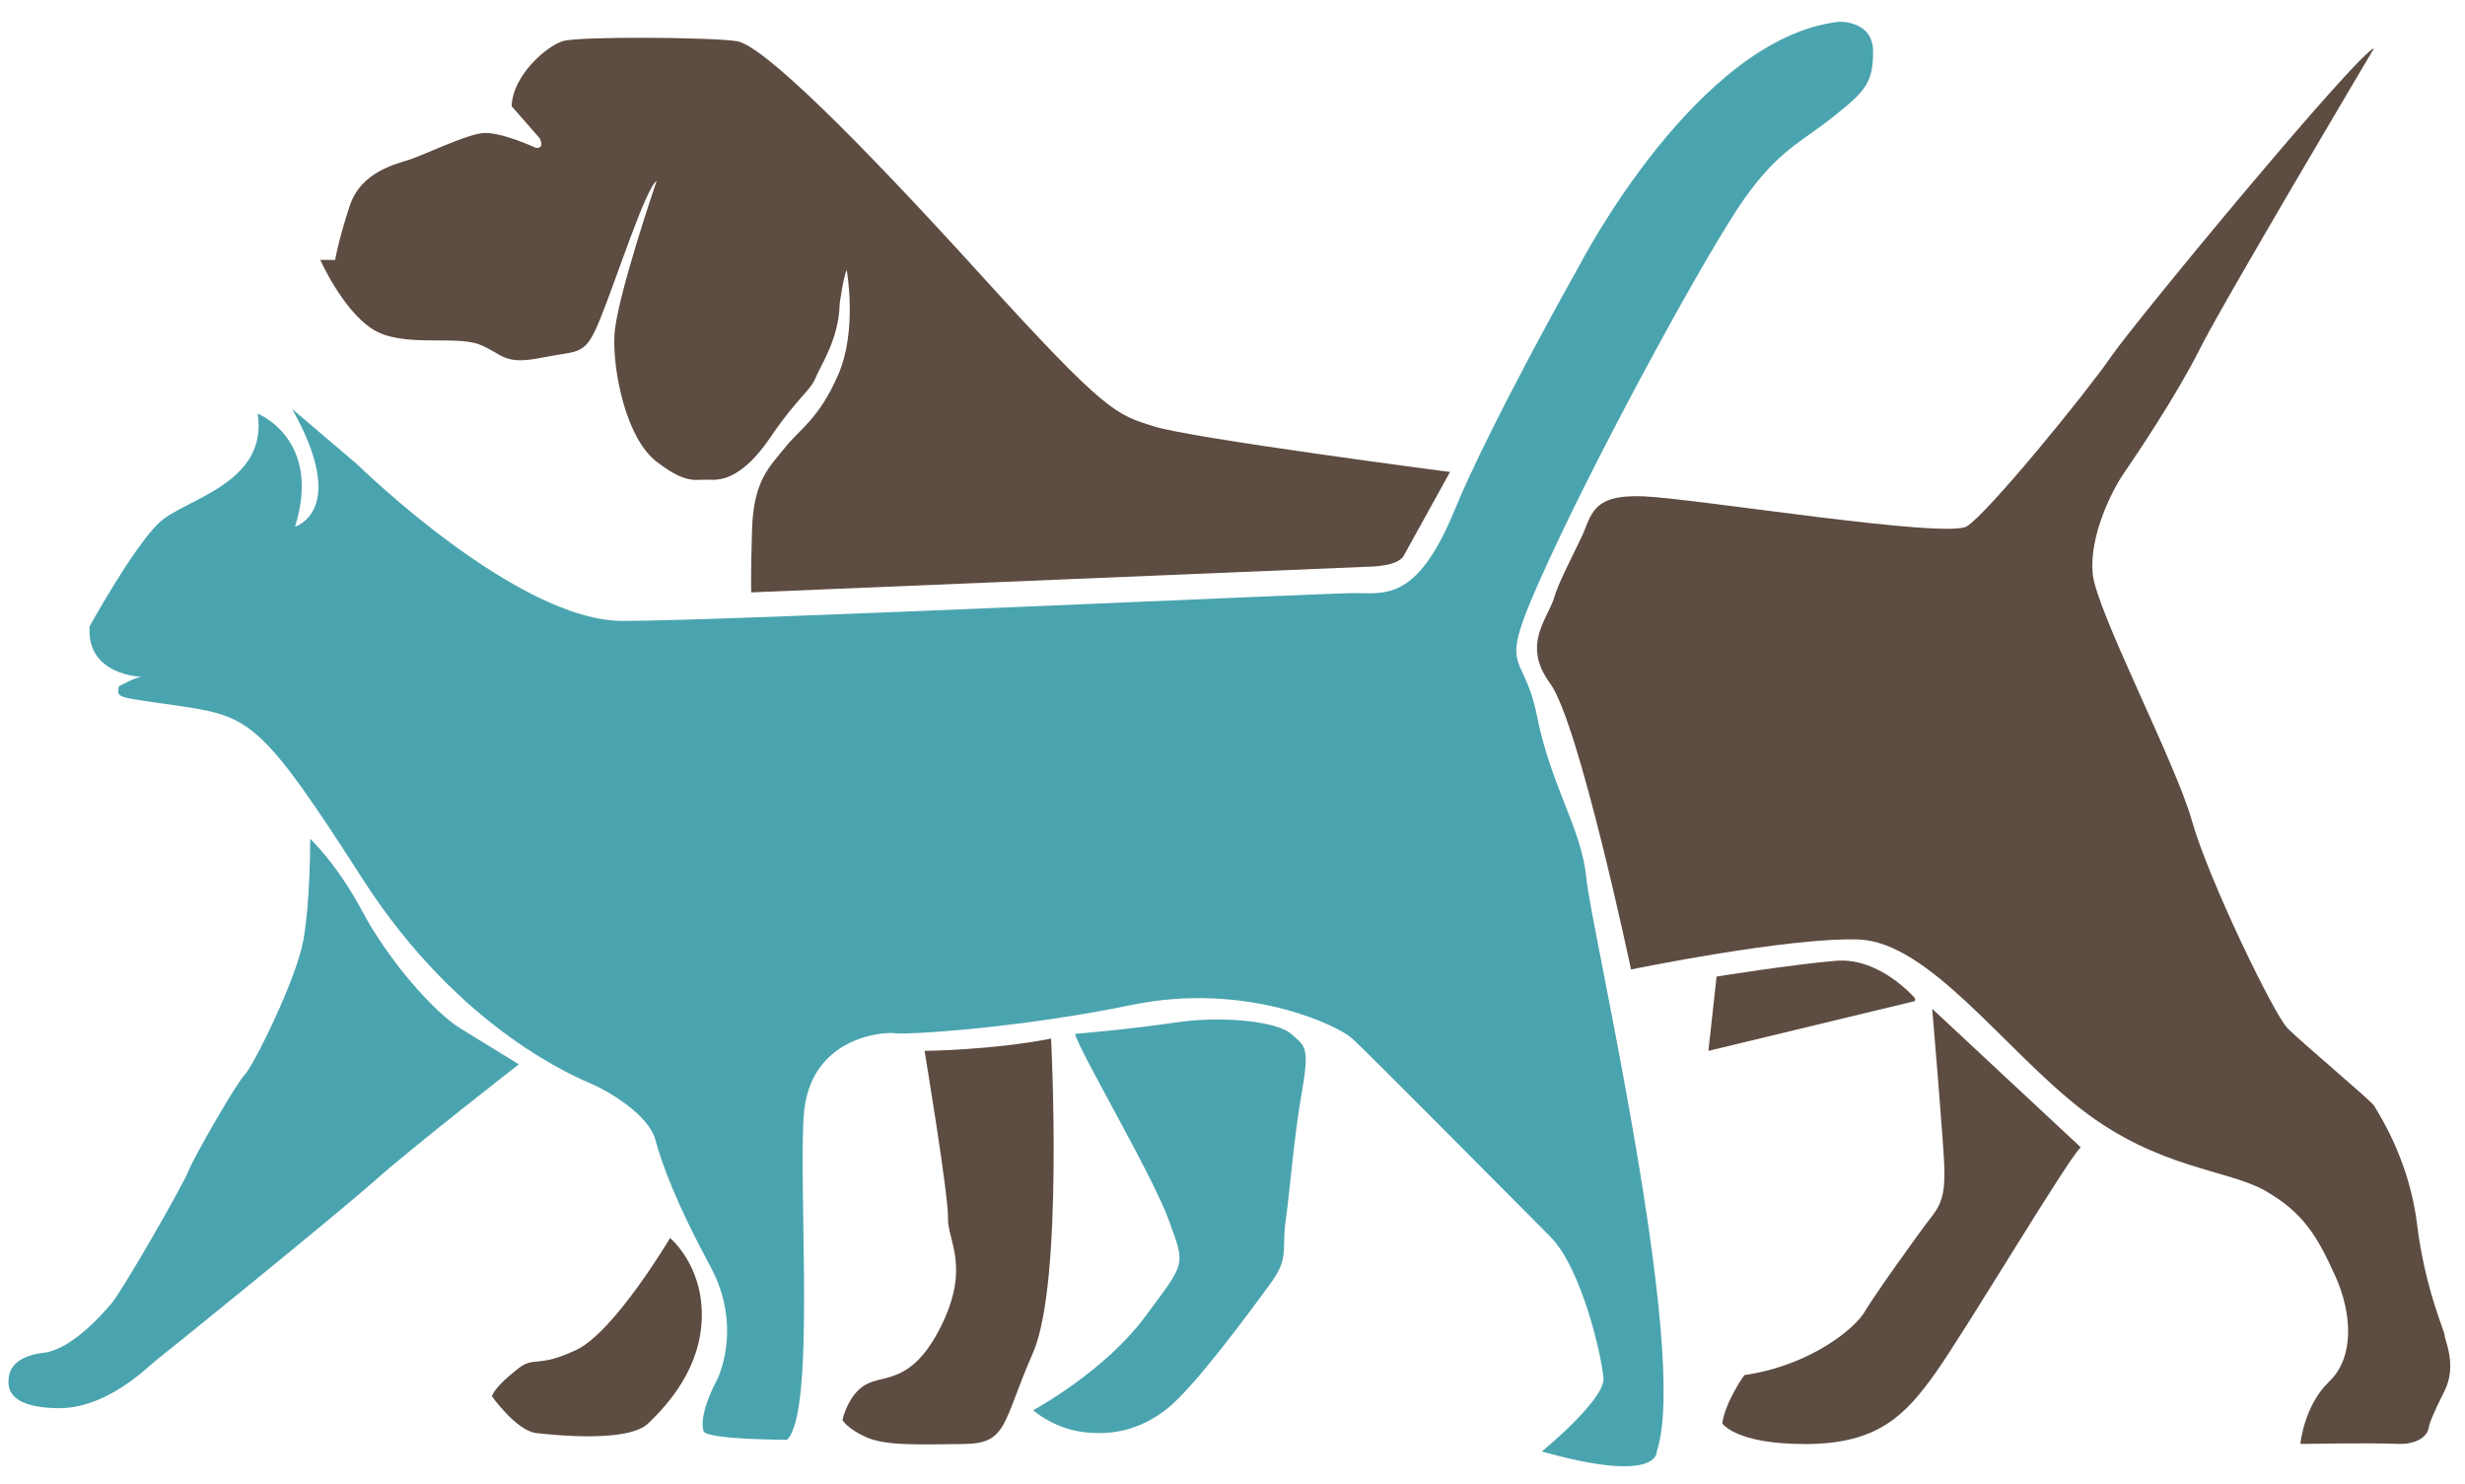
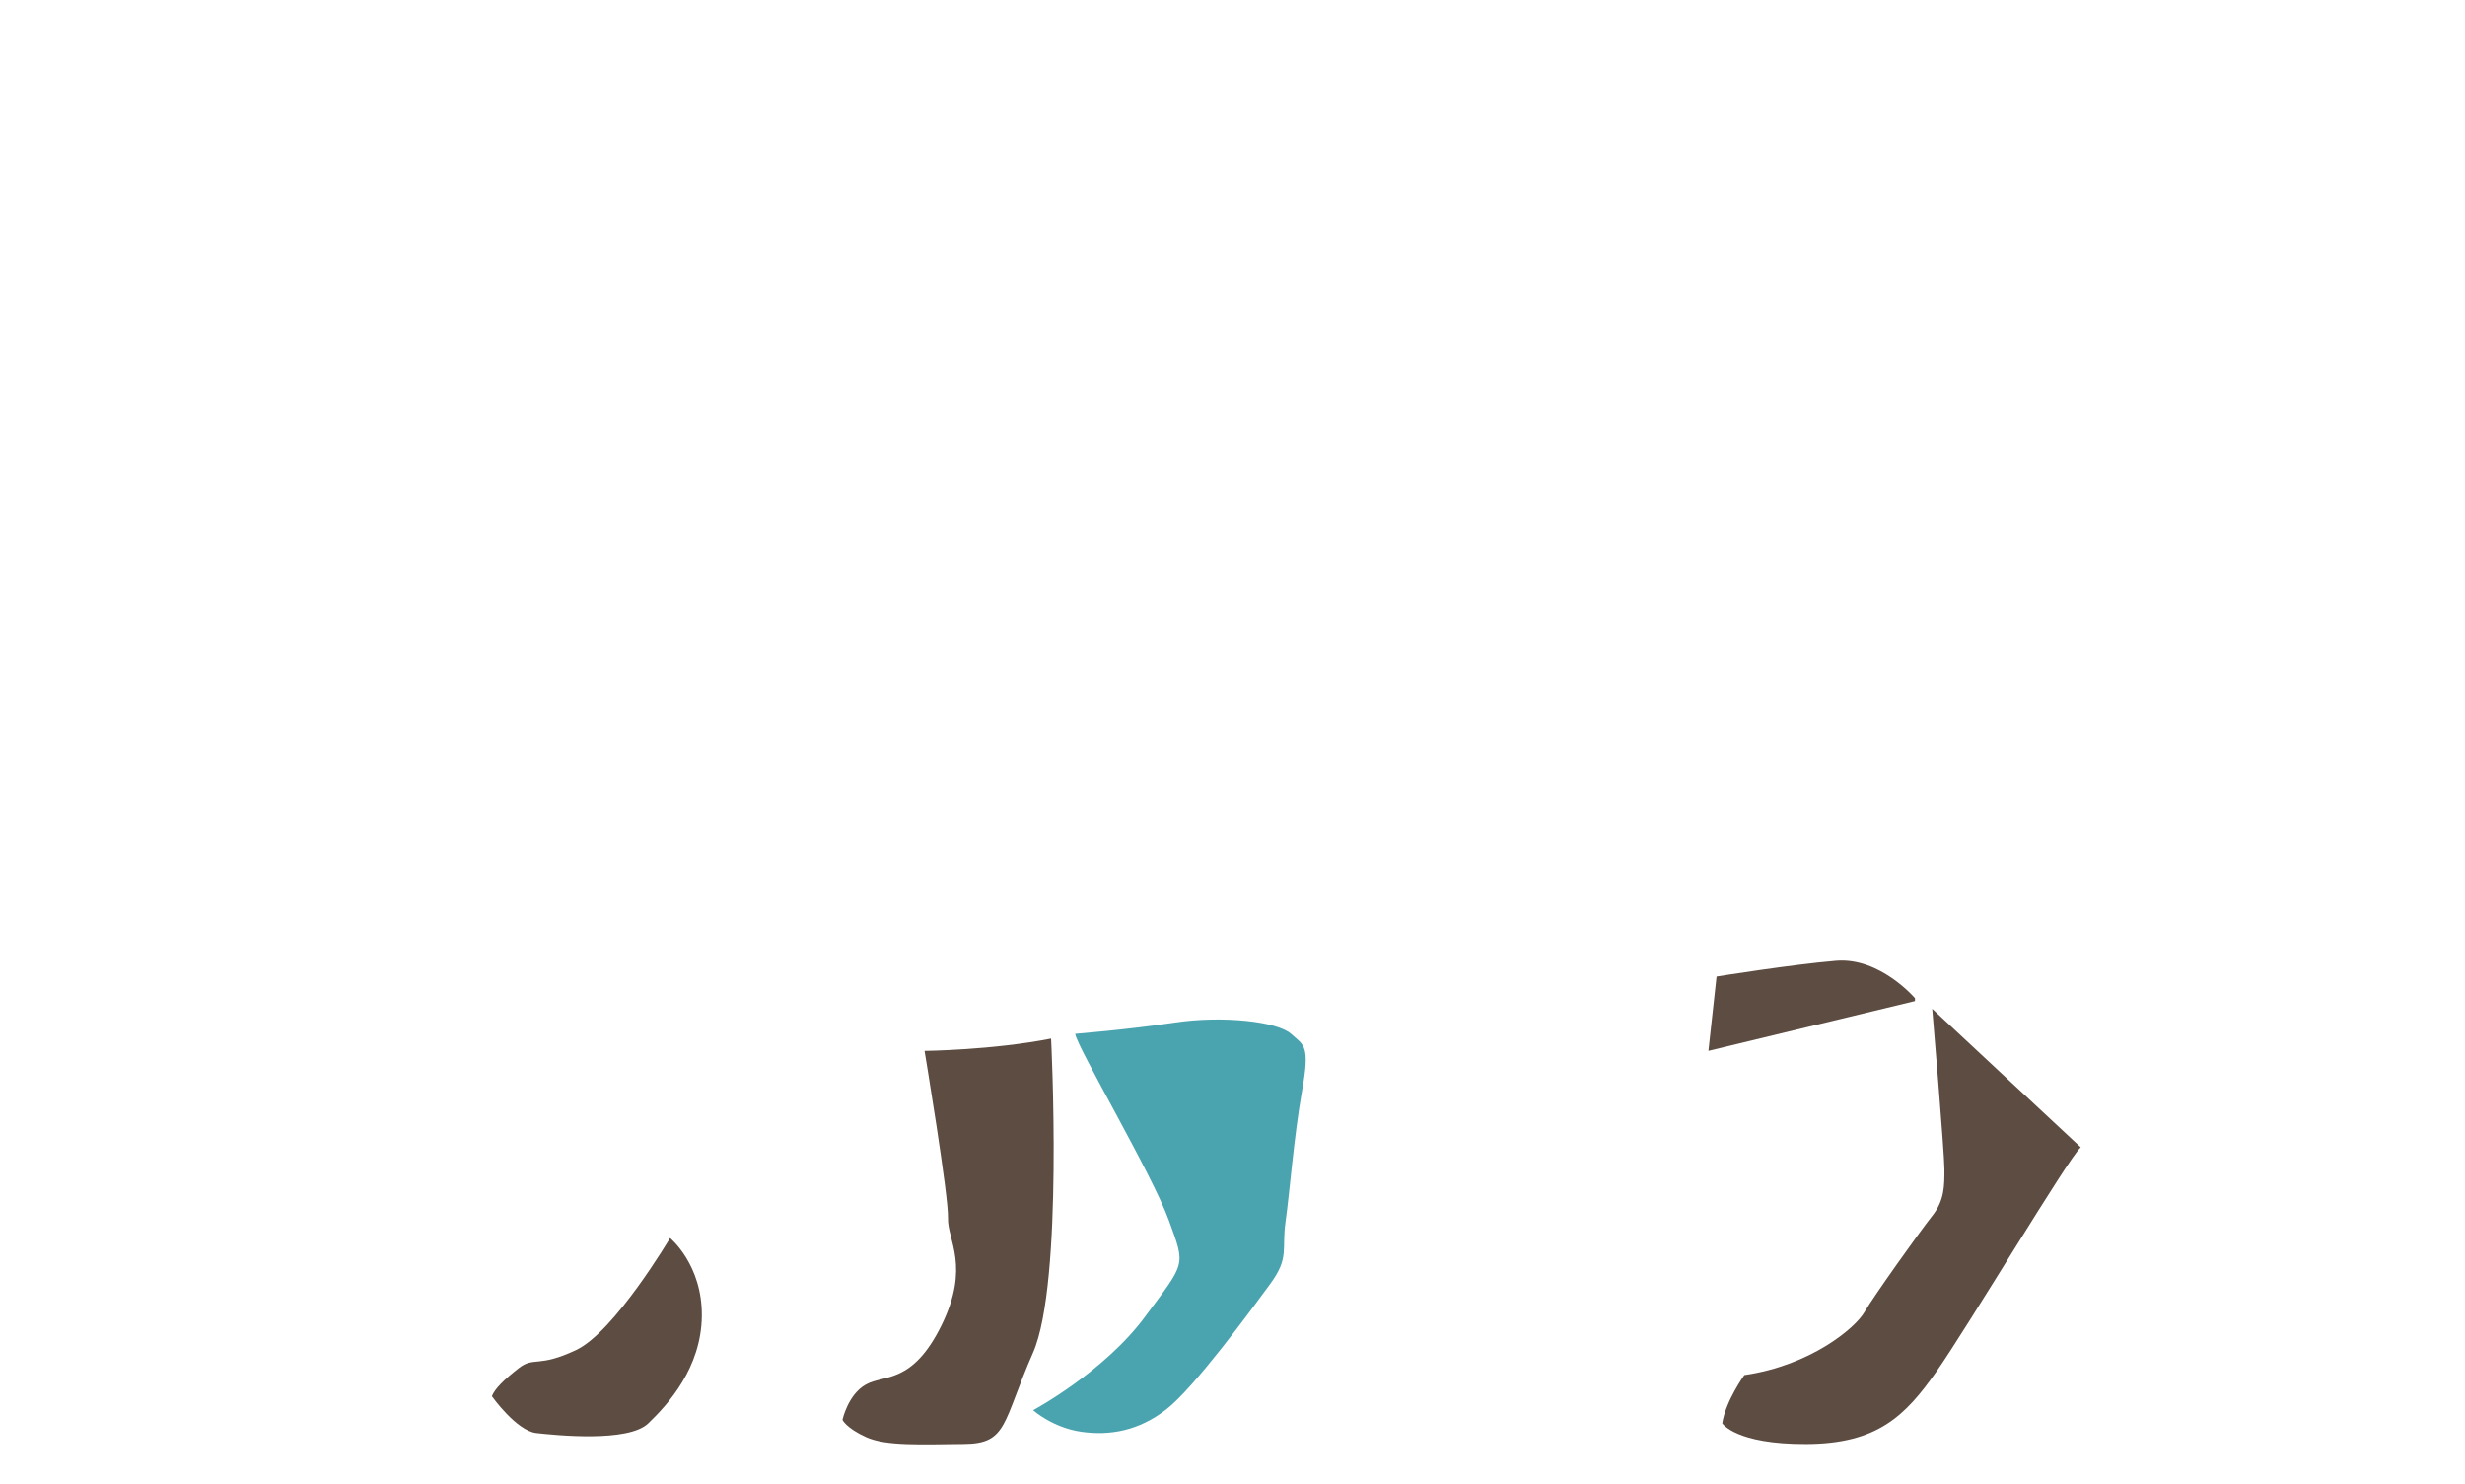
<svg xmlns="http://www.w3.org/2000/svg" version="1.1" id="Calque_2" x="0px" y="0px" viewBox="0 0 556.45 335" style="enable-background:new 0 0 556.45 335;" xml:space="preserve">
  <style type="text/css">
	.st0{fill:#4AA4AF;}
	.st1{fill:#5D4C41;}
</style>
  <g>
    <g>
-       <path class="st0" d="M20.23,141.38c0,0,10.08-18.25,15.85-23.53c5.76-5.28,24.49-8.64,22.09-24.49c0,0,14.59,5.76,8.44,25.51    c0,0,12.29-3.51-0.66-26.55l14.7,12.51c0,0,35.98,35.33,59.9,35.33s158.18-6.28,165.1-6.28s14.19,1.91,22.57-18.4    s28.47-55.84,28.47-55.84s26.48-51.2,58.49-54.73c0,0,7.65-0.34,7.65,6.73s-1.73,8.97-9.15,14.84    c-7.42,5.87-12.08,7.42-19.85,18.29c-7.77,10.87-31.64,54.41-44.17,81.64s-5.99,18.79-2.72,35.13    c3.27,16.34,10.08,25.33,11.17,36.76c1.09,11.44,23.41,107.15,15.89,129.34c0,0,0.75,7.52-25.95,0c0,0,14.29-11.66,13.92-16.55    c-0.38-4.89-4.89-24.82-12.04-31.97c-7.15-7.15-41.37-41.75-44.76-44.76c-3.38-3.01-24.07-12.79-49.65-7.52    s-50.77,6.77-53.41,6.39c-2.63-0.38-19.56,0.75-20.69,18.81c-1.13,18.05,2.63,66.95-3.76,72.96c0,0-17.68,0-18.81-1.88    c0,0-1.5-3.01,3.01-11.66c0,0,6.02-11.66-1.5-25.58s-10.91-22.94-12.41-28.58c-1.5-5.64-10.53-10.91-13.92-12.41    c-3.38-1.5-30.09-12.04-52.28-46.64s-25.2-36.48-40.24-38.74c-15.04-2.26-15.25-1.67-14.67-4.6c0,0,3.9-2.15,5.27-2.15    C32.11,152.8,19.46,152.61,20.23,141.38z" />
      <path class="st0" d="M242.71,233.37c0,0,11.66-0.93,22.55-2.55c10.89-1.62,23.12-0.21,26.18,2.55c2.94,2.65,4.33,2.48,2.48,12.9    c-1.85,10.43-2.78,22.94-3.71,29.43c-0.93,6.49,0.93,8.11-3.48,14.13s-17.15,23.4-23.4,28.27s-12.74,6.02-19.23,5.1    c-6.49-0.93-10.89-4.87-10.89-4.87s15.99-8.57,25.25-21.08c9.27-12.51,9.18-11.35,5.4-21.78    C260.09,265.04,243.15,236.46,242.71,233.37z" />
-       <path class="st0" d="M70.02,189.35c0,0,6.02,5.56,11.82,16.45c5.79,10.89,16.06,22.63,22.08,26.34    c6.02,3.71,13.21,8.11,13.21,8.11s-23.86,18.54-32.44,26.18s-47.5,39.16-49.35,40.55c-1.85,1.39-11.12,11.12-22.47,10.89    C1.51,317.64,1.74,313,1.98,310.92c0.23-2.09,1.85-4.87,7.88-5.56c6.02-0.7,12.74-8.11,15.29-11.12s15.99-26.41,17.38-29.89    c1.39-3.48,10.89-19.93,12.74-21.78c1.85-1.85,11.58-21.32,13.21-30.35C70.09,203.18,70.02,189.35,70.02,189.35z" />
    </g>
    <g>
-       <path class="st1" d="M75.65,58.67H72.3c0,0,4.94,11.13,11.66,15.54c6.71,4.41,18.72,1.41,24.19,3.53s5.3,4.77,14.13,3    s9.71-0.18,13.24-8.83s10.24-29.49,12.71-31.08c0,0-9.18,26.84-9.54,34.97c-0.35,8.12,2.65,23.13,9.54,28.43    c6.89,5.3,8.83,3.89,12.01,4.06c3.18,0.18,7.77-0.88,13.77-9.71c6-8.83,8.83-10.24,10.07-13.24c1.24-3,5.3-8.83,5.47-16.78    c0,0,0.88-6.36,1.59-7.59c0,0,2.47,13.6-1.94,23.66c-4.41,10.07-8.65,12.18-12.01,16.42s-7.06,7.24-7.42,18.37    c-0.35,11.13-0.18,14.3-0.18,14.3l138.95-5.78c0,0,6.93,0.05,8.32-2.47c1.39-2.52,10.47-18.93,10.47-18.93    s-58.26-7.58-66.84-10.29c-8.58-2.71-10.69-2.94-38.99-34.1S172.19,10.2,166.32,9.29c-5.87-0.9-35.68-1.13-39.3,0    c-3.61,1.13-11.29,7.68-11.52,14.68l6.32,7.23c0,0,1.29,2.33-0.83,2.18c0,0-8.17-3.78-12.11-3.33c-3.93,0.45-13.02,4.84-16.19,5.9    s-11.2,2.72-13.77,10.59C76.35,54.41,75.65,58.67,75.65,58.67z" />
-       <path class="st1" d="M535.91,10.91c0,0-34.08,57.38-39.29,67.8s-14.33,23.97-17.19,28.13s-7.82,14.33-7.03,22.66    c0.78,8.34,18.76,42.72,22.4,55.75c3.65,13.03,18.5,43.76,21.62,46.89s18.93,16.41,19.5,17.45c0.56,1.04,7.86,11.72,9.68,26.57    c1.82,14.85,6.25,24.23,6.25,25.27c0,1.04,2.87,6.77,0,12.5c-2.87,5.73-3.39,7.29-3.65,8.6c-0.26,1.3-2.08,3.65-7.29,3.39    c-5.21-0.26-21.62,0.02-21.62,0.02s0.78-8.62,6.51-14.09c5.73-5.47,5.21-15.37,1.3-23.97s-7.03-14.07-15.63-19.02    s-24.23-4.95-41.68-18.5c-17.45-13.55-34.39-37.77-50.28-38.29c-15.89-0.52-51.32,6.77-51.32,6.77s-11.76-55.75-18.28-64.6    c-6.51-8.86-0.4-14.6,1-19.54c0.82-2.89,3.57-8.16,6.08-13.4c2.34-4.88,2.08-9.78,14.06-9.26c11.98,0.52,68.25,9.64,72.94,6.77    c4.69-2.87,26.83-29.96,32.56-38.29C482.29,72.2,532.22,11.89,535.91,10.91z" />
      <path class="st1" d="M436.18,227.72c0,0,2.75,32.54,2.75,36.23s0.04,7-2.75,10.51c-2.78,3.5-13.29,18.25-15.32,21.75    s-11.98,11.98-27.1,14.19c0,0-4.24,5.9-4.98,10.88c0,0,2.95,4.75,18.99,4.68c16.04-0.07,22.3-6.34,29.31-16.29    c7-9.95,29.86-48.29,32.63-50.69L436.18,227.72z" />
      <path class="st1" d="M387.5,220.44l-1.84,16.77l46.63-11.24v-0.64c0,0-7.89-9.28-17.83-8.45S387.5,220.44,387.5,220.44z" />
      <path class="st1" d="M208.71,237.22c0,0,15.32-0.17,28.56-2.78c0,0,2.86,55.1-4.07,70.89c-6.93,15.79-5.7,20.53-15.54,20.62    s-17.63,0.5-22.15-1.55s-5.33-3.9-5.33-3.9s1.23-5.74,5.33-8s10.46,0,17.02-13.33c6.56-13.33,1.3-19.28,1.47-24.2    C214.18,270.06,208.71,237.22,208.71,237.22z" />
      <path class="st1" d="M151.26,279.46c0,0-12.53,21.15-21.15,25.25s-9.56,1.44-12.98,4.1c-3.42,2.67-5.47,4.72-6.09,6.36    c0,0,5.54,7.83,10.05,8.32c4.51,0.5,20.71,2.14,25.22-2.17c4.51-4.31,11.98-12.57,12.12-24.22    C158.57,285.44,151.26,279.46,151.26,279.46z" />
    </g>
  </g>
</svg>